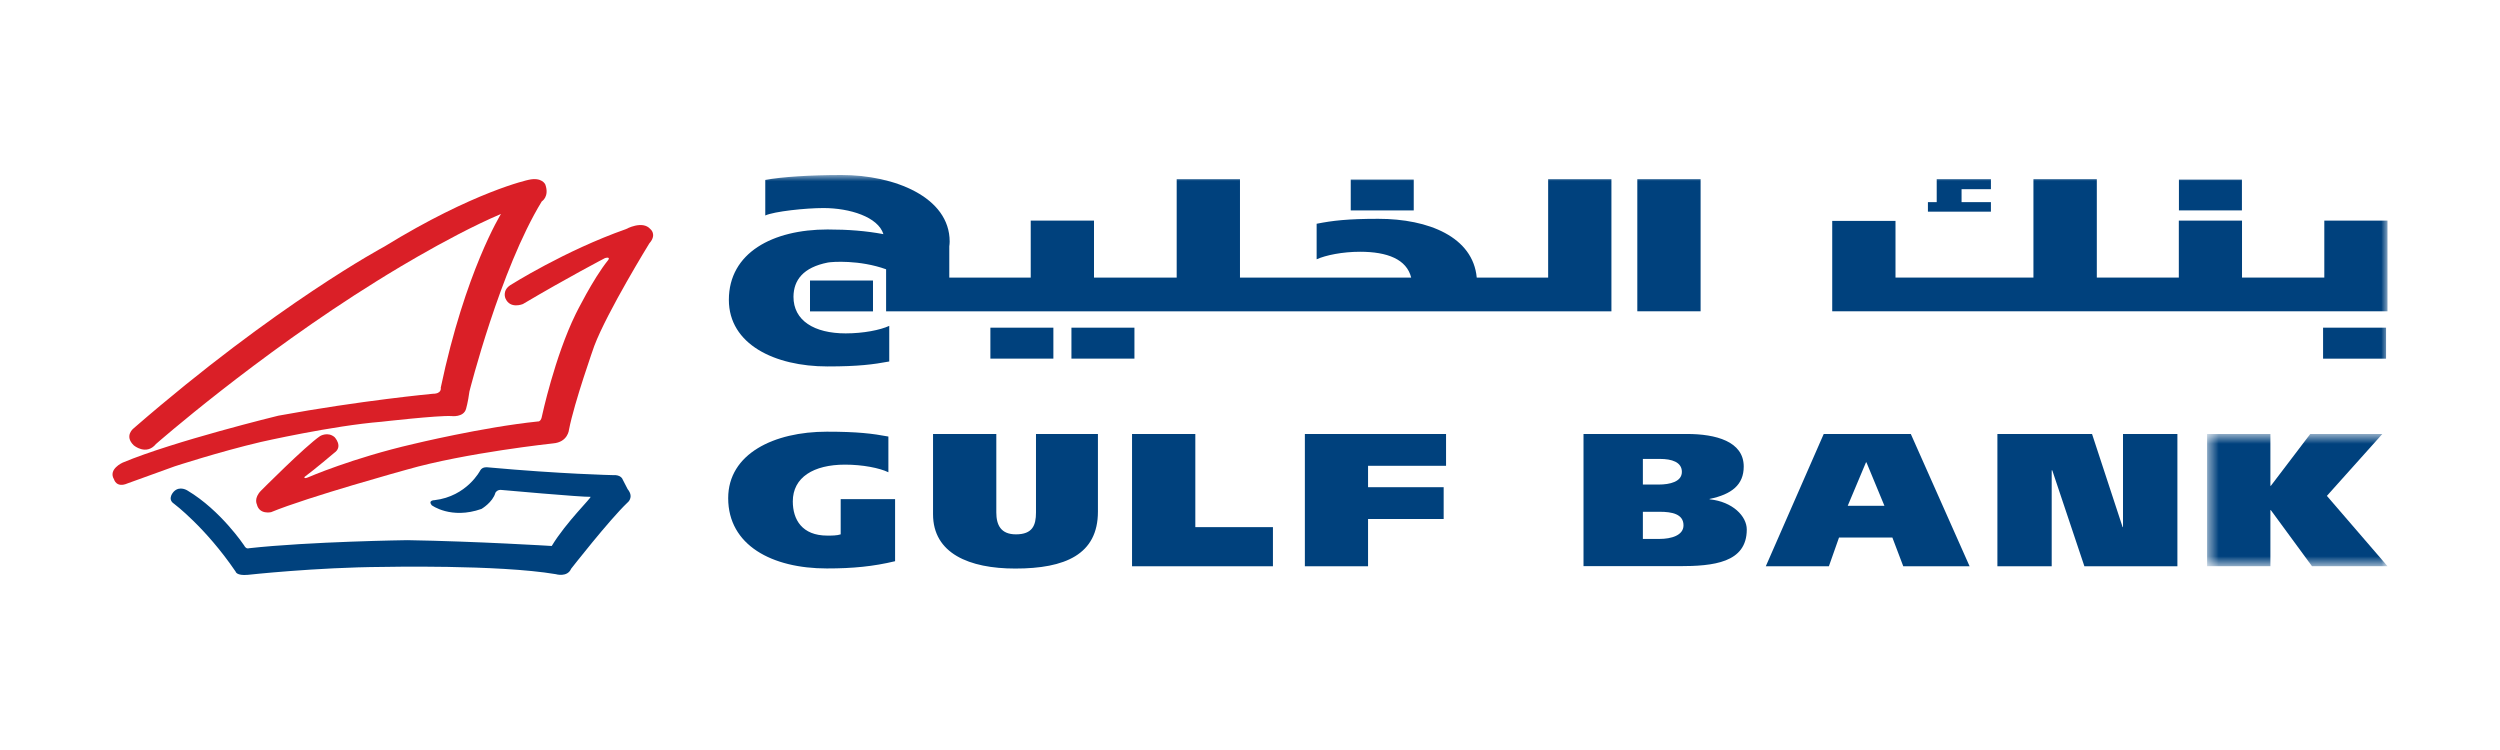
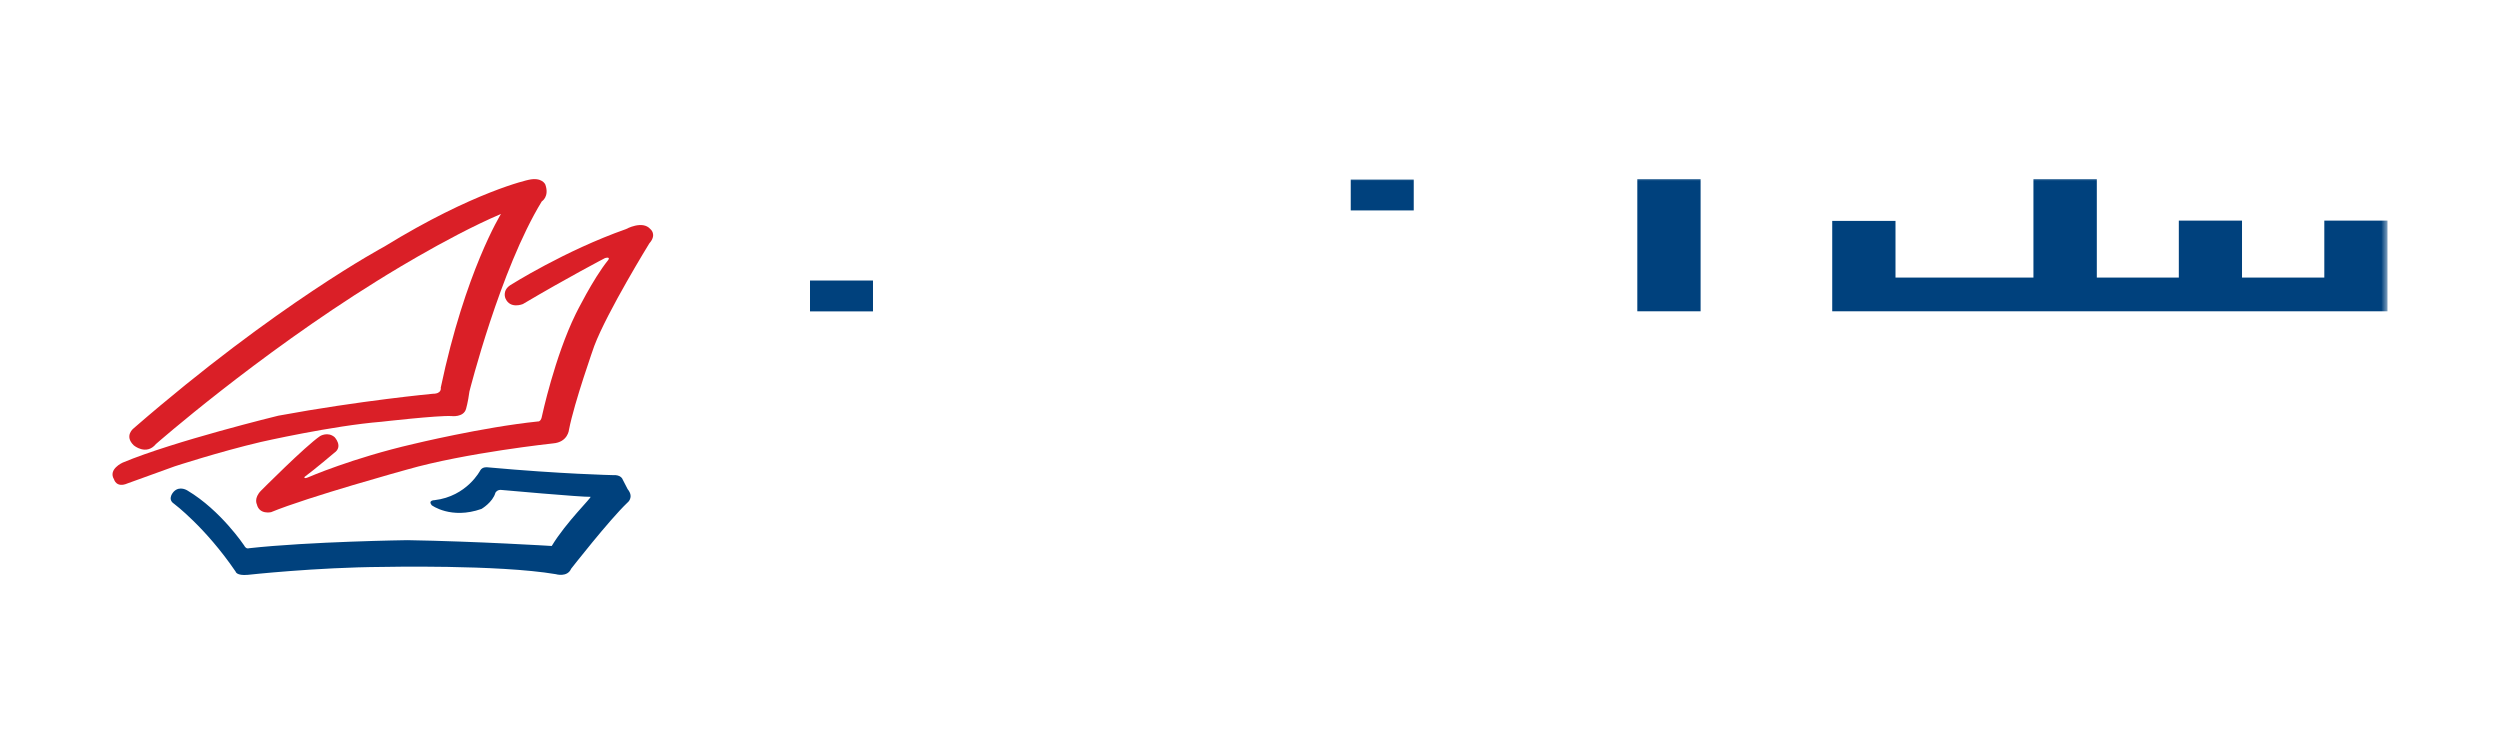
<svg xmlns="http://www.w3.org/2000/svg" width="200" height="60" viewBox="0 0 200 60" fill="none">
-   <path fill-rule="evenodd" clip-rule="evenodd" d="M71.607 39.929H67.255V42.748C66.957 42.848 66.544 42.848 66.185 42.848C64.166 42.848 63.424 41.568 63.424 40.112C63.424 38.184 65.091 37.171 67.6 37.171C69.014 37.171 70.36 37.438 71.071 37.781V34.923C69.802 34.687 68.617 34.535 66.147 34.535C61.918 34.535 58.255 36.302 58.255 39.853C58.255 43.625 61.765 45.476 66.147 45.476C68.227 45.476 69.863 45.316 71.607 44.897V39.929ZM79.705 34.718H74.643V41.141C74.643 44.272 77.533 45.484 81.219 45.484C85.203 45.484 87.834 44.364 87.834 40.928V34.718H82.879V41.004C82.879 42.032 82.596 42.748 81.273 42.748C80.064 42.748 79.705 41.994 79.705 40.996V34.718ZM90.563 45.301H101.835V42.169H95.626V34.718H90.563V45.301ZM104.389 45.301H109.444V41.522H115.493V38.977H109.444V37.263H115.684V34.718H104.389V45.301ZM126.681 45.293H134.32C137.066 45.293 139.742 45.027 139.742 42.36C139.742 41.301 138.618 40.135 136.768 39.944V39.914C138.534 39.548 139.498 38.786 139.498 37.323C139.498 35.304 137.249 34.718 134.963 34.718H126.681V45.293ZM131.43 40.943H132.791C133.732 40.943 134.68 41.11 134.68 42.025C134.68 42.84 133.686 43.114 132.76 43.114H131.43V40.943ZM131.43 36.714H132.806C133.724 36.714 134.55 36.958 134.55 37.75C134.55 38.542 133.586 38.764 132.699 38.764H131.43V36.714ZM141.264 45.301H146.311L147.122 43H151.389L152.261 45.301H157.568L152.865 34.718H145.898L141.264 45.301ZM149.278 36.988H149.316L150.754 40.463H147.818L149.278 36.988ZM159.792 45.301H164.136V37.628H164.182L166.751 45.301H174.192V34.718H169.84V42.169H169.81L167.363 34.718H159.792V45.301Z" fill="#00417D" />
  <mask id="mask0_4_16894" style="mask-type:luminance" maskUnits="userSpaceOnUse" x="176" y="34" width="15" height="12">
-     <path d="M190.999 45.294V34.718H176.569V45.294H190.999Z" fill="white" />
+     <path d="M190.999 45.294V34.718V45.294H190.999Z" fill="white" />
  </mask>
  <g mask="url(#mask0_4_16894)">
    <path fill-rule="evenodd" clip-rule="evenodd" d="M181.632 34.718H176.569V45.294H181.632V40.813H181.67L184.958 45.294H190.999L186.151 39.67L190.586 34.718H184.821L181.67 38.863H181.632V34.718Z" fill="#00417D" />
  </g>
  <path fill-rule="evenodd" clip-rule="evenodd" d="M26.733 36.234C26.733 36.234 25.196 37.537 24.363 38.154C24.363 38.154 24.271 38.344 24.653 38.184C24.653 38.184 28.186 36.645 33.073 35.518C33.073 35.518 38.609 34.177 43.014 33.719C43.014 33.719 43.282 33.773 43.358 33.285C43.358 33.285 44.375 28.538 46.065 25.102C46.065 25.102 47.434 22.321 48.642 20.82C48.642 20.82 48.895 20.515 48.405 20.644C48.405 20.644 45.446 22.183 41.829 24.325C41.829 24.325 40.819 24.751 40.437 23.875C40.437 23.875 40.154 23.258 40.819 22.816C40.819 22.816 45.186 20.05 50.08 18.328C50.08 18.328 51.395 17.597 52.03 18.328C52.03 18.328 52.581 18.755 51.946 19.471C51.946 19.471 48.573 24.949 47.541 27.677C47.541 27.677 45.935 32.211 45.522 34.367C45.522 34.367 45.446 35.373 44.245 35.472C44.245 35.472 37.248 36.219 32.553 37.567C32.553 37.567 24.653 39.746 21.686 40.973C21.686 40.973 20.746 41.194 20.547 40.341C20.547 40.341 20.287 39.853 20.891 39.244C20.891 39.244 24.432 35.685 25.609 34.885C25.609 34.885 26.221 34.512 26.764 34.969C26.764 34.969 27.483 35.723 26.733 36.234Z" fill="#DA1F27" />
  <path fill-rule="evenodd" clip-rule="evenodd" d="M9.123 38.352C9.123 38.352 9.306 39.061 10.201 38.672L13.971 37.308C13.971 37.308 17.534 36.142 20.868 35.358C20.868 35.358 26.596 34.055 30.504 33.742C30.504 33.742 35.038 33.224 36.109 33.285C36.109 33.285 37.096 33.415 37.287 32.699C37.287 32.699 37.44 32.188 37.554 31.319C37.554 31.319 40.009 21.566 43.343 16.111C43.343 16.111 43.97 15.737 43.626 14.762C43.626 14.762 43.366 14.137 42.273 14.389C42.273 14.389 37.929 15.311 30.741 19.73C30.741 19.73 22.153 24.317 10.705 34.253C10.705 34.253 9.895 34.855 10.705 35.632C10.705 35.632 11.7 36.47 12.48 35.518C12.48 35.518 20.501 28.477 30.114 22.504C30.114 22.504 35.65 18.999 40.078 17.116C40.078 17.116 37.218 21.711 35.26 31.015C35.26 31.015 35.375 31.502 34.626 31.502C34.626 31.502 28.837 32.043 22.268 33.255C22.268 33.255 13.917 35.289 9.811 37.011C9.811 37.011 8.625 37.537 9.123 38.352Z" fill="#DA1F27" />
  <path fill-rule="evenodd" clip-rule="evenodd" d="M13.925 40.303C13.925 40.303 16.433 42.177 18.85 45.728C18.85 45.728 18.903 46.071 19.828 45.987C19.828 45.987 25.296 45.385 30.619 45.354C30.619 45.354 39.864 45.156 44.46 45.933C44.46 45.933 45.385 46.215 45.691 45.499C45.691 45.499 48.719 41.621 50.187 40.219C50.187 40.219 50.761 39.8 50.21 39.129L49.813 38.359C49.813 38.359 49.698 37.956 49.01 38.009C49.01 38.009 44.926 37.925 38.992 37.384C38.992 37.384 38.594 37.323 38.419 37.636C38.419 37.636 37.356 39.708 34.763 40.013C34.763 40.013 34.22 40.013 34.534 40.417C34.534 40.417 36.078 41.575 38.518 40.714C38.518 40.714 39.413 40.196 39.634 39.419C39.634 39.419 39.749 39.19 40.047 39.19C40.047 39.19 46.578 39.777 47.236 39.746C47.404 39.739 45.286 41.773 44.139 43.678C44.139 43.678 38.113 43.305 32.584 43.213C32.584 43.213 24.784 43.32 19.897 43.861C19.897 43.861 19.698 43.96 19.523 43.625C19.523 43.625 17.664 40.836 15.011 39.251C15.011 39.251 14.399 38.832 13.91 39.32C13.91 39.32 13.321 39.906 13.925 40.303Z" fill="#00417D" />
  <mask id="mask1_4_16894" style="mask-type:luminance" maskUnits="userSpaceOnUse" x="9" y="14" width="182" height="32">
    <path d="M9 46H191V14H9V46Z" fill="white" />
  </mask>
  <g mask="url(#mask1_4_16894)">
    <path fill-rule="evenodd" clip-rule="evenodd" d="M130.985 24.903H136.048V14.335H130.985V24.903ZM146.578 24.903V17.672H151.64V22.206H162.675V14.335H167.745V22.206H174.306V17.649H179.361V22.206H185.945V17.649H191V24.903H146.578ZM64.8 24.911H69.839V22.442H64.8V24.911ZM108.059 16.834H113.099V14.365H108.059V16.834Z" fill="#00417D" />
  </g>
  <mask id="mask2_4_16894" style="mask-type:luminance" maskUnits="userSpaceOnUse" x="9" y="14" width="182" height="32">
    <path d="M9 46H191V14H9V46Z" fill="white" />
  </mask>
  <g mask="url(#mask2_4_16894)">
-     <path fill-rule="evenodd" clip-rule="evenodd" d="M174.314 16.834H179.354V14.366H174.314V16.834ZM185.846 28.691H190.885V26.214H185.846V28.691ZM70.888 21.543C68.754 20.774 66.56 20.941 66.231 21.002C64.25 21.391 63.493 22.412 63.478 23.73C63.47 25.65 65.145 26.671 67.653 26.671C69.068 26.671 70.414 26.405 71.14 26.069V28.919C69.863 29.155 68.678 29.315 66.2 29.315C61.971 29.315 58.309 27.54 58.309 23.989C58.309 20.218 61.819 18.358 66.2 18.358C67.883 18.358 69.282 18.473 70.674 18.732C70.246 17.353 67.982 16.644 65.872 16.644C64.449 16.644 61.941 16.911 61.222 17.238V14.396C62.484 14.152 64.847 14 67.325 14C71.553 14 75.973 15.768 75.973 19.326C75.973 19.463 75.958 19.585 75.943 19.707V22.206H82.458V17.65H87.52V22.206H94.135V14.335H99.198V22.206H112.894C112.534 20.743 110.989 20.141 108.81 20.141C107.395 20.141 106.057 20.416 105.331 20.743V17.901C106.6 17.65 107.793 17.505 110.263 17.505C114.301 17.505 117.841 18.968 118.139 22.206H123.852V14.335H128.914V24.904H70.888V21.543Z" fill="#00417D" />
-   </g>
+     </g>
  <mask id="mask3_4_16894" style="mask-type:luminance" maskUnits="userSpaceOnUse" x="9" y="14" width="182" height="32">
    <path d="M9 46H191V14H9V46Z" fill="white" />
  </mask>
  <g mask="url(#mask3_4_16894)">
-     <path fill-rule="evenodd" clip-rule="evenodd" d="M79.231 28.69H84.27V26.214H79.231V28.69ZM85.715 28.69H90.755V26.214H85.715V28.69ZM154.233 16.171H154.937V14.335H159.273V15.135H156.925V16.171H159.273V16.933H154.233V16.171Z" fill="#00417D" />
-   </g>
+     </g>
</svg>